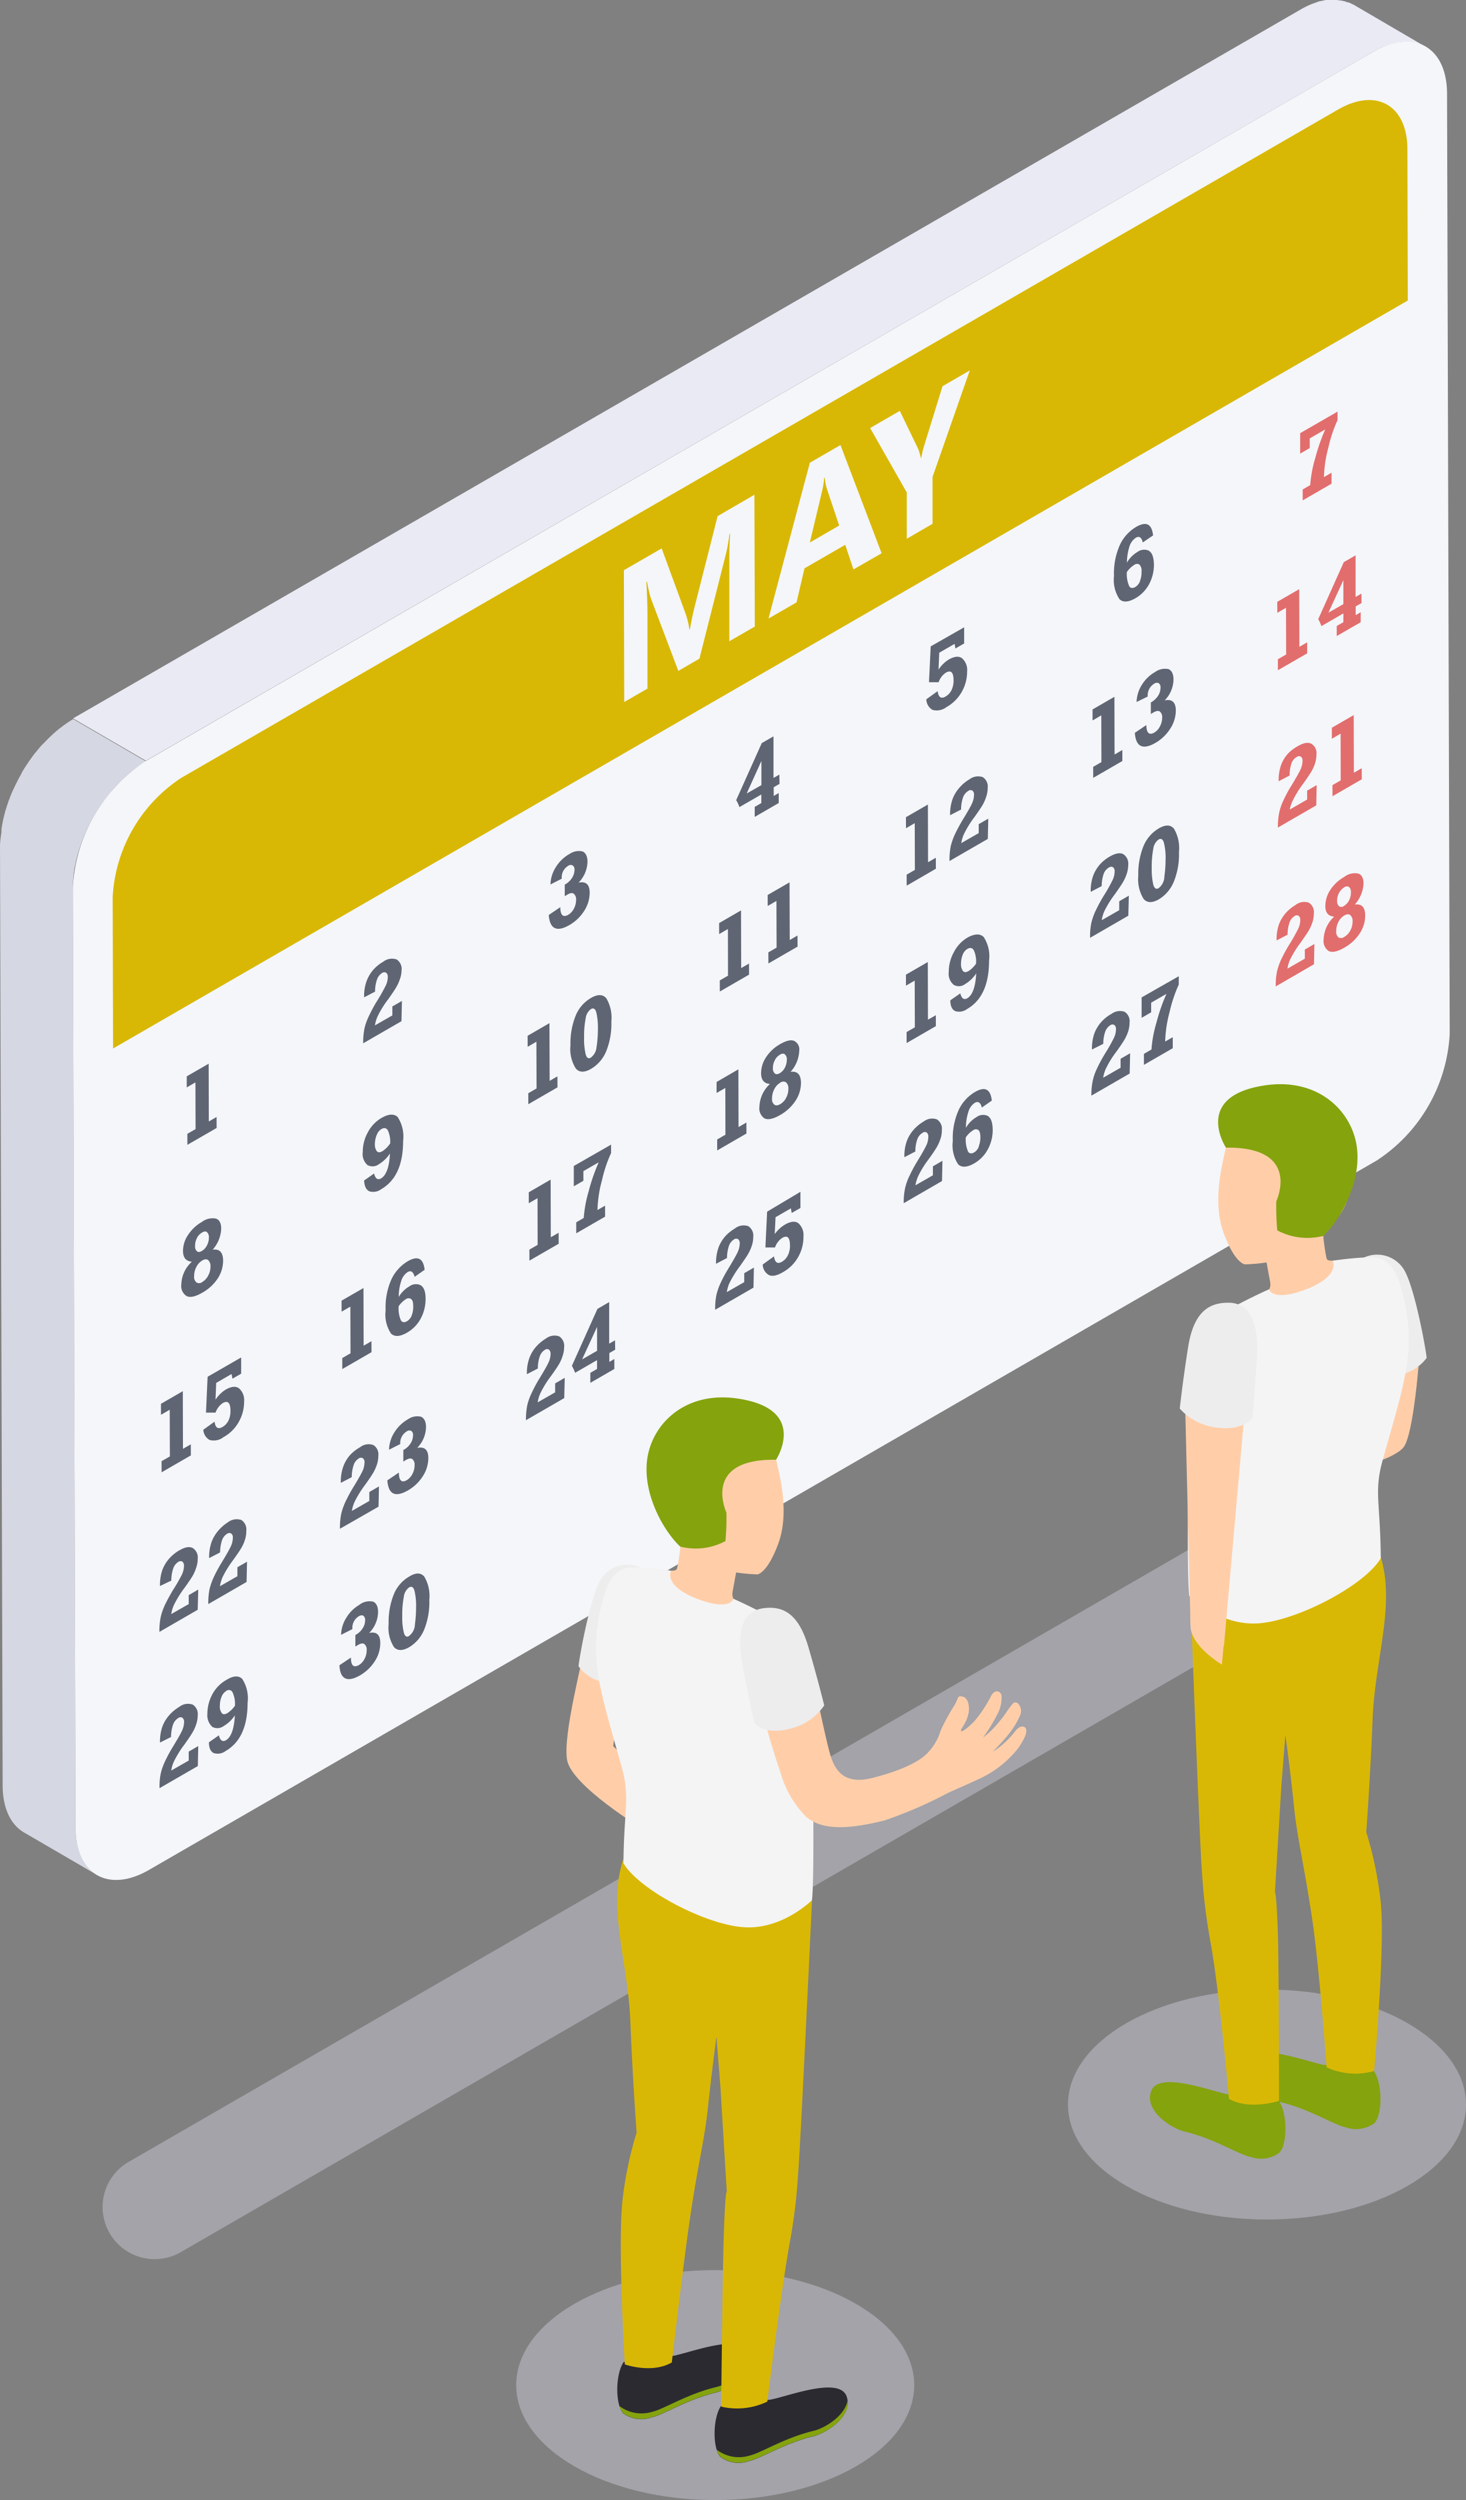
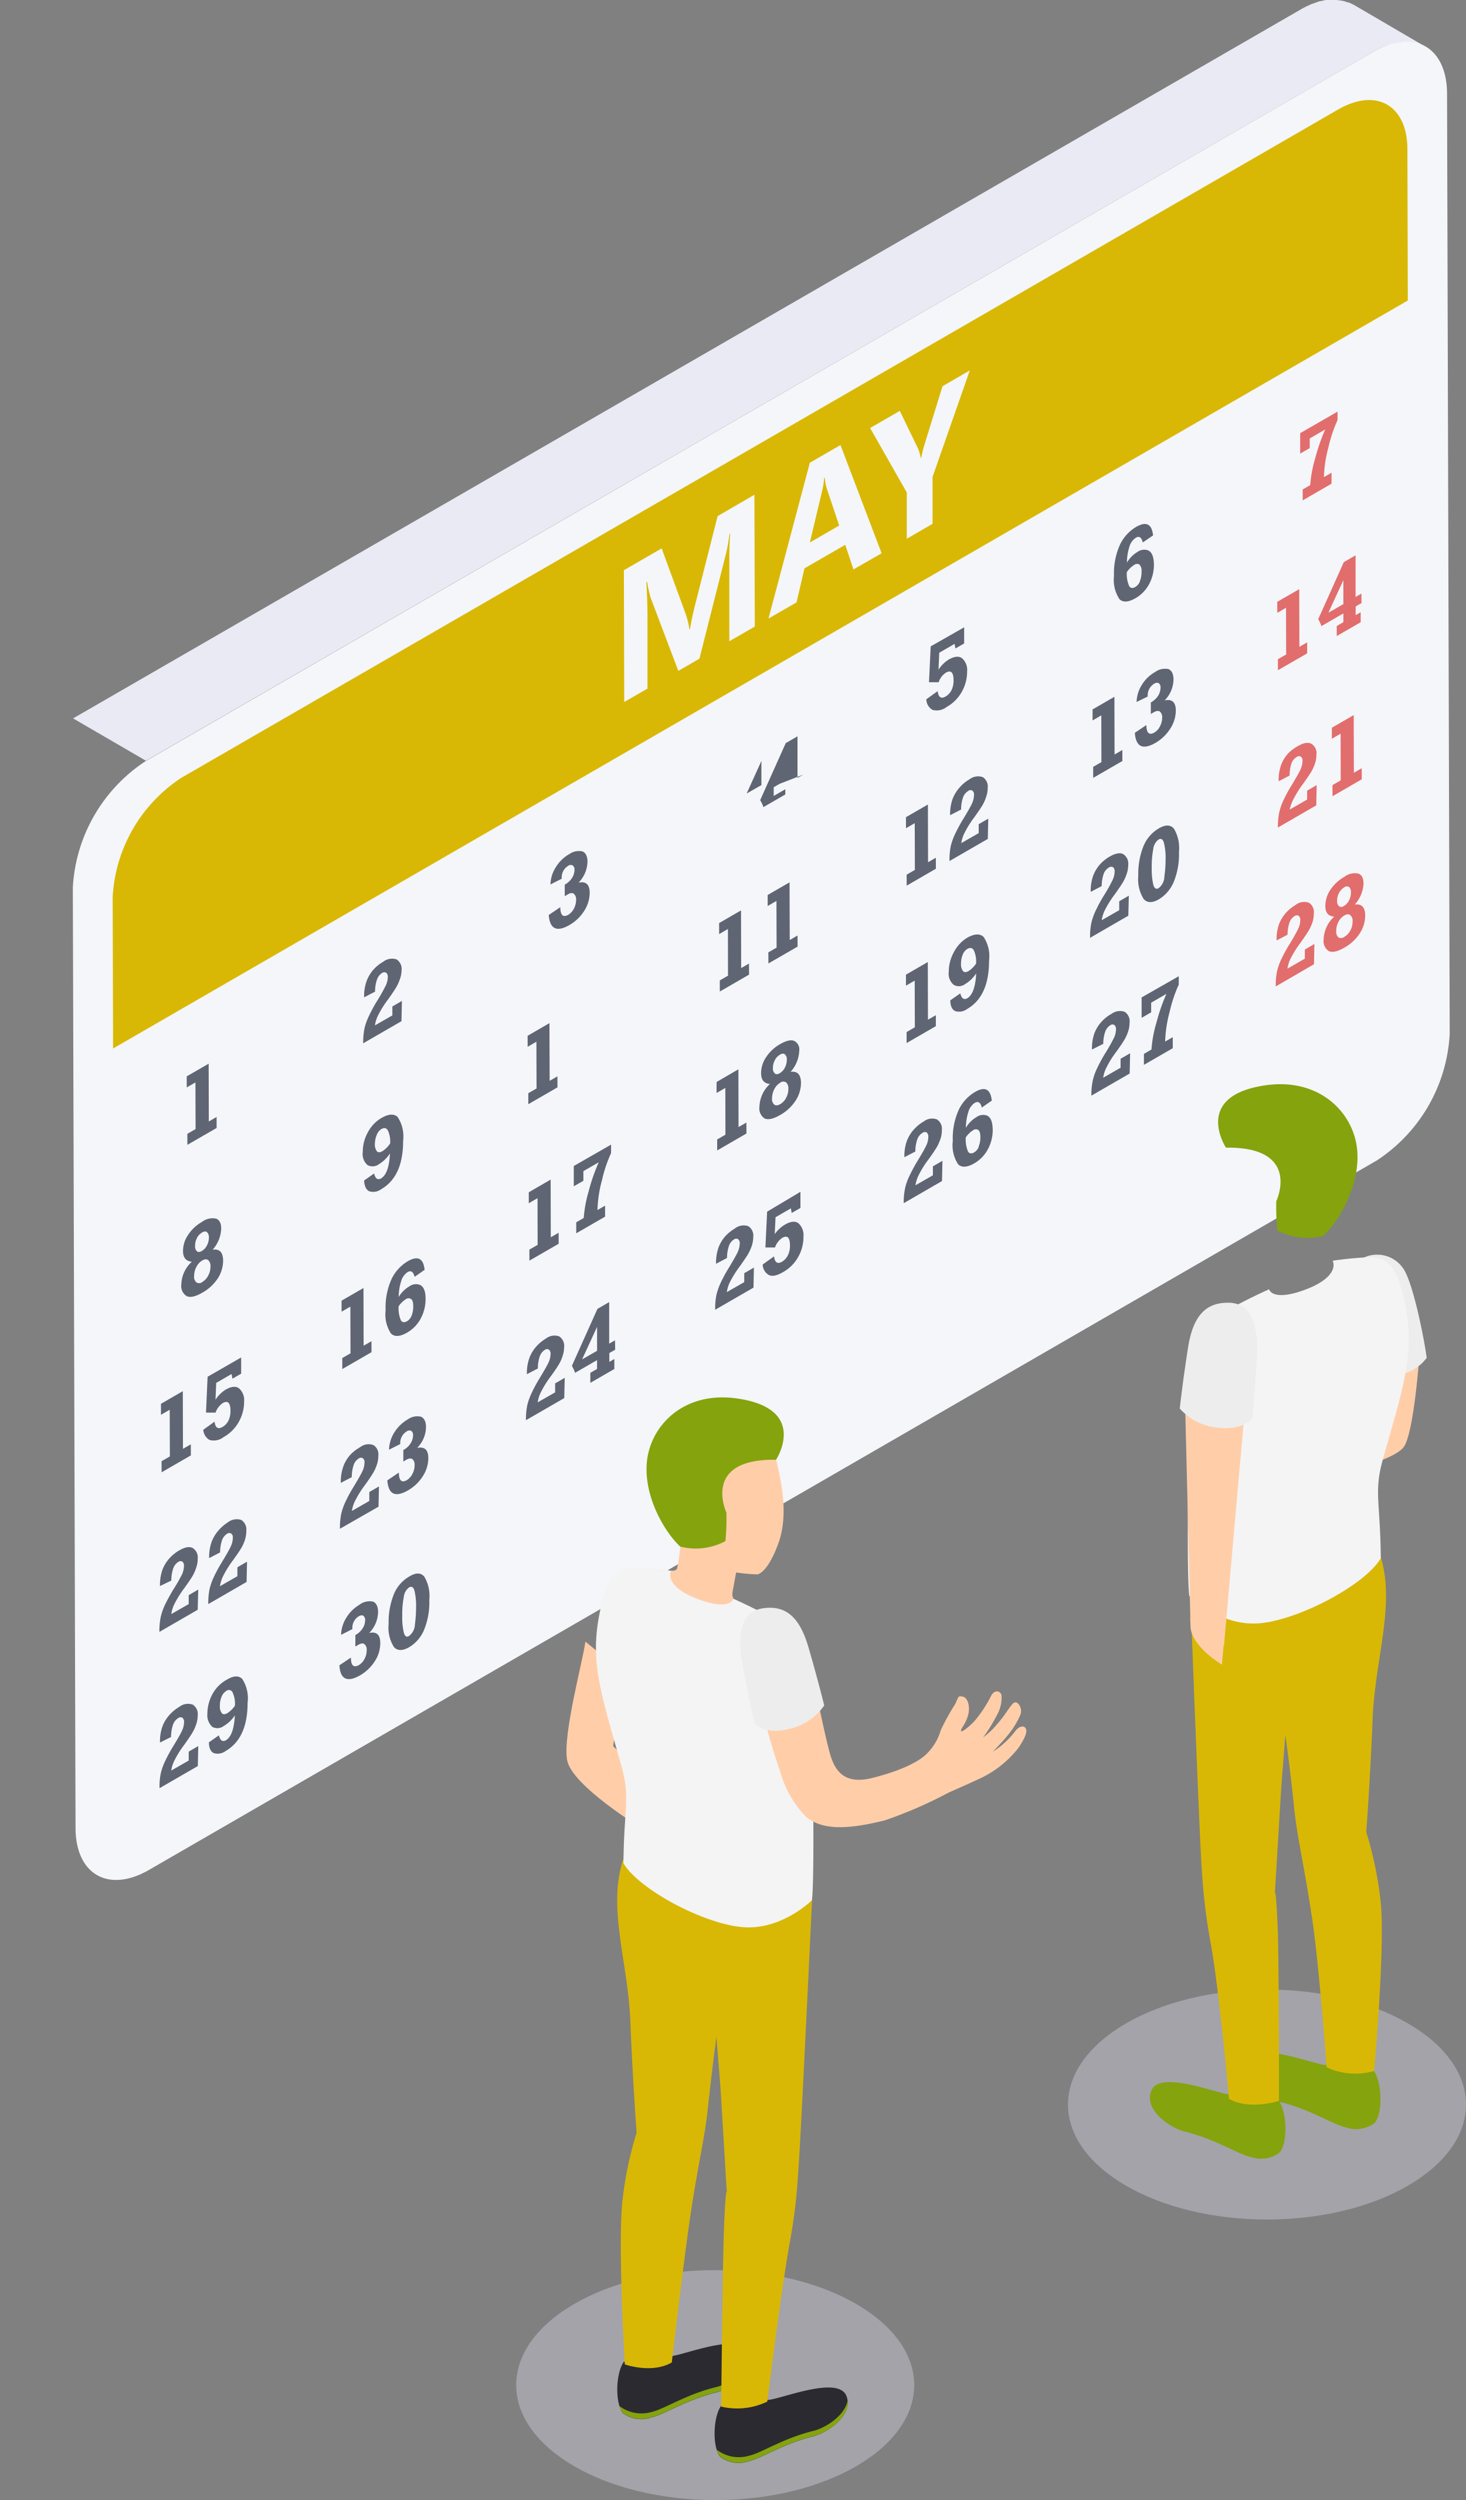
<svg xmlns="http://www.w3.org/2000/svg" width="150.781" height="257" viewBox="0 0 150.781 257">
  <rect x="0" y="0" width="150.781" height="257" fill="#808080" stroke="none" />
  <defs>
    <clipPath id="clip-path">
      <rect id="長方形_335" data-name="長方形 335" width="150.781" height="257" fill="none" />
    </clipPath>
    <clipPath id="clip-path-3">
-       <rect id="長方形_330" data-name="長方形 330" width="125.008" height="76.684" fill="none" />
-     </clipPath>
+       </clipPath>
    <clipPath id="clip-path-4">
      <rect id="長方形_331" data-name="長方形 331" width="104.869" height="129.954" fill="none" />
    </clipPath>
    <clipPath id="clip-path-5">
      <rect id="長方形_332" data-name="長方形 332" width="40.937" height="23.641" fill="none" />
    </clipPath>
  </defs>
  <g id="グループ_176" data-name="グループ 176" transform="translate(0)">
    <g id="グループ_149" data-name="グループ 149" transform="translate(0)" clip-path="url(#clip-path)">
      <g id="グループ_148" data-name="グループ 148">
        <g id="グループ_147" data-name="グループ 147" clip-path="url(#clip-path)">
          <g id="グループ_137" data-name="グループ 137" transform="translate(10.534 155.553)" opacity="0.4">
            <g id="グループ_136" data-name="グループ 136">
              <g id="グループ_135" data-name="グループ 135" clip-path="url(#clip-path-3)">
                <path id="パス_721" data-name="パス 721" d="M145.5,307.877h0a5.346,5.346,0,0,1-2.679,4.627l-114.3,66.012a5.359,5.359,0,0,1-5.352-9.286l114.3-65.971a5.353,5.353,0,0,1,8.031,4.617" transform="translate(-20.487 -302.541)" fill="#d6d8e5" />
              </g>
            </g>
          </g>
          <path id="パス_722" data-name="パス 722" d="M150.146,4.55c.113-.031.221-.067.334-.093l.309-.067.4-.062h.818a4.036,4.036,0,0,1,.56.072l.129.031a3.556,3.556,0,0,1,.416.118l.129.046a4.27,4.27,0,0,1,.514.231L146.244.437H146.2a2.886,2.886,0,0,0-.38-.185h-.077l-.123-.046c-.067,0-.129-.051-.2-.067l-.221-.051-.134-.031a.281.281,0,0,0-.072,0A4.315,4.315,0,0,0,144.547,0h-1.085l-.185.041-.308.067-.129.015-.17.057-.514.185c-.062.026-.123.036-.19.067l-.108.051a9.021,9.021,0,0,0-.946.473L14.62,73.848,22.111,78.2,148.367,5.311a9,9,0,0,1,.951-.473l.293-.118Z" transform="translate(-7.103)" fill="#e9eaf4" />
-           <path id="パス_723" data-name="パス 723" d="M7.769,257.743l-.278-96.661a11.554,11.554,0,0,1,.087-1.327.852.852,0,0,1,.041-.319,3.07,3.07,0,0,1,.1-.6c.041-.2.051-.278.082-.416s.062-.252.093-.38.093-.36.144-.514l.093-.308c.067-.206.134-.406.206-.607.026-.082.057-.165.087-.247.1-.278.216-.555.334-.828a.677.677,0,0,1,.041-.093c.108-.247.226-.514.344-.735.036-.072.077-.149.113-.226q.175-.339.37-.679l.072-.129c.149-.262.308-.514.473-.771l.149-.216a5.312,5.312,0,0,1,.37-.514l.211-.283.339-.437.293-.355c.093-.113.19-.221.288-.329a6.013,6.013,0,0,1,.514-.514l.247-.252a13.932,13.932,0,0,1,1.064-.936l.2-.144a10.781,10.781,0,0,1,1.172-.8L7.527,143.77a11.312,11.312,0,0,0-1.177.8l-.2.144c-.36.288-.715.6-1.059.936L5,145.724c-.051.057-.1.118-.159.175-.17.17-.339.35-.514.514-.057.062-.113.113-.165.175l-.123.154c-.1.113-.2.237-.293.355s-.134.154-.2.237-.1.134-.149.2-.139.185-.206.283l-.144.2c-.082.113-.154.226-.231.344l-.144.216-.062.093c-.134.206-.262.422-.391.638v.041l-.072.129c-.087.154-.175.309-.257.463l-.108.216-.113.226c-.036.067-.072.134-.1.2-.082.175-.165.355-.242.514l-.046.093c-.1.221-.19.447-.278.674a.162.162,0,0,1-.041.129.957.957,0,0,0-.093.247c-.031.082-.082.226-.118.339s-.057.175-.082.267-.067.206-.1.308-.041.129-.057.19-.057.231-.087.35l-.093.386-.031.129a1.318,1.318,0,0,1-.051.278c-.036.206-.072.406-.1.607v.319A11.556,11.556,0,0,0,0,156.722l.273,96.661c0,2.381.848,4.052,2.2,4.838l7.491,4.36c-1.352-.787-2.19-2.458-2.2-4.838" transform="translate(0 -69.85)" fill="#d5d7e2" />
          <path id="パス_724" data-name="パス 724" d="M148.343,9.351c4.17-2.406,7.553-.478,7.568,4.314l.272,96.661a16.589,16.589,0,0,1-7.517,13.018L22.411,196.257c-4.165,2.406-7.553.478-7.563-4.309L14.57,95.287a16.6,16.6,0,0,1,7.517-13.024Z" transform="translate(-7.079 -4.04)" fill="#f4f6f9" />
          <path id="パス_725" data-name="パス 725" d="M263.931,82.3v.874A14.271,14.271,0,0,0,263,85.945a13.133,13.133,0,0,0-.468,3.085l.781-.452v1.131l-2.967,1.712V90.3l.776-.447a12.878,12.878,0,0,1,.514-2.766,19.95,19.95,0,0,1,1.028-2.956l-1.594.925v.992l-.982.566v-2.1Z" transform="translate(-126.363 -39.985)" fill="#e26d6d" />
          <path id="パス_726" data-name="パス 726" d="M257.767,117.79l.015,5.928.8-.458v1.131l-3.008,1.733v-1.131l.848-.488-.015-4.8-.895.519-.005-1.131Z" transform="translate(-124.138 -57.228)" fill="#e26d6d" />
          <path id="パス_727" data-name="パス 727" d="M268.157,115.935l-.6.344v.9l.514-.3v1.028l-2.463,1.419v-1.028l.684-.4V117l-2.262,1.306a3.539,3.539,0,0,0-.324-.715l2.627-5.861,1.213-.7v4.278l.6-.344Zm-1.866.108V113.58l-1.542,3.347,1.542-.884" transform="translate(-128.122 -53.943)" fill="#e26d6d" />
          <path id="パス_728" data-name="パス 728" d="M257.7,148.85c.586-.334,1.028-.416,1.383-.231a1.115,1.115,0,0,1,.514,1.1,2.989,2.989,0,0,1-.144.915,4.193,4.193,0,0,1-.386.854c-.159.262-.427.668-.823,1.219a10.75,10.75,0,0,0-1.1,1.789,3.722,3.722,0,0,0-.293.884l1.789-1.028v-.915l.982-.571-.041,2.082-3.944,2.278a7.16,7.16,0,0,1,.134-1.542,5.805,5.805,0,0,1,.422-1.229,13.68,13.68,0,0,1,.833-1.542c.468-.771.771-1.306.92-1.625a2.149,2.149,0,0,0,.221-.915.484.484,0,0,0-.17-.432.371.371,0,0,0-.422.031,1.237,1.237,0,0,0-.545.658,3.8,3.8,0,0,0-.19,1.249l-1.126.591a4.6,4.6,0,0,1,.257-1.692,3.6,3.6,0,0,1,.72-1.172,4.14,4.14,0,0,1,1.008-.751" transform="translate(-124.2 -72.159)" fill="#e26d6d" />
          <path id="パス_729" data-name="パス 729" d="M268.672,142.97l.015,5.928.807-.468.005,1.141-3.008,1.738-.005-1.141.848-.488-.01-4.8-.9.519v-1.131Z" transform="translate(-129.439 -69.461)" fill="#e26d6d" />
          <path id="パス_730" data-name="パス 730" d="M257.223,180.636a1.451,1.451,0,0,1,1.378-.242,1.126,1.126,0,0,1,.514,1.105,2.894,2.894,0,0,1-.144.91,4.494,4.494,0,0,1-.386.859c-.154.262-.427.658-.817,1.213a10.769,10.769,0,0,0-1.105,1.784,3.741,3.741,0,0,0-.262.91l1.789-1.028v-.936l.982-.571-.041,2.082L255.2,189a6.9,6.9,0,0,1,.123-1.512,6.448,6.448,0,0,1,.422-1.229,15.82,15.82,0,0,1,.833-1.542,18.567,18.567,0,0,0,.92-1.625,2.051,2.051,0,0,0,.221-.91.515.515,0,0,0-.17-.442.381.381,0,0,0-.422.036,1.232,1.232,0,0,0-.514.658,3.8,3.8,0,0,0-.2,1.249l-1.126.591a4.572,4.572,0,0,1,.257-1.692,3.843,3.843,0,0,1,.72-1.167,4.142,4.142,0,0,1,.961-.776" transform="translate(-123.985 -87.6)" fill="#e26d6d" />
          <path id="パス_731" data-name="パス 731" d="M267.961,177.787c.715-.1,1.075.278,1.075,1.126a3.3,3.3,0,0,1-.545,1.815,4.472,4.472,0,0,1-1.614,1.5c-.71.411-1.249.514-1.6.334a1.229,1.229,0,0,1-.514-1.183,3.32,3.32,0,0,1,1.085-2.35c-.607-.041-.91-.406-.91-1.1a3.042,3.042,0,0,1,.514-1.65,4.2,4.2,0,0,1,1.44-1.337,1.773,1.773,0,0,1,1.46-.334c.339.139.514.483.514,1.028a3.49,3.49,0,0,1-.9,2.154m-.463,2.679a1.923,1.923,0,0,0,.237-.931.792.792,0,0,0-.242-.668c-.149-.123-.355-.108-.607.041a1.6,1.6,0,0,0-.6.648,1.964,1.964,0,0,0-.231.946.762.762,0,0,0,.231.663.561.561,0,0,0,.607-.062,1.572,1.572,0,0,0,.6-.638m-1.147-3.882a1.643,1.643,0,0,0-.2.828.679.679,0,0,0,.2.55.431.431,0,0,0,.514-.041,1.4,1.4,0,0,0,.514-.566,1.7,1.7,0,0,0,.19-.8.714.714,0,0,0-.185-.571.439.439,0,0,0-.514.041,1.436,1.436,0,0,0-.514.555" transform="translate(-128.625 -84.803)" fill="#e26d6d" />
          <g id="グループ_140" data-name="グループ 140" transform="translate(16.395 53.867)" opacity="0.8">
            <g id="グループ_139" data-name="グループ 139">
              <g id="グループ_138" data-name="グループ 138" clip-path="url(#clip-path-4)">
                <path id="パス_732" data-name="パス 732" d="M39.612,212.67l.015,5.938.8-.463.005,1.131-3.008,1.733-.005-1.131.848-.488-.015-4.8-.895.519v-1.141Z" transform="translate(-34.546 -157.192)" fill="#3a4151" />
                <path id="パス_733" data-name="パス 733" d="M74.706,191.977a1.465,1.465,0,0,1,1.378-.242,1.152,1.152,0,0,1,.514,1.105,2.781,2.781,0,0,1-.17.915,4.439,4.439,0,0,1-.386.854q-.231.391-.818,1.219a9.976,9.976,0,0,0-1.105,1.789,3.609,3.609,0,0,0-.262.9l1.794-1.028v-.92l.982-.566-.046,2.082-3.938,2.273a7.527,7.527,0,0,1,.129-1.512,5.982,5.982,0,0,1,.432-1.229,15.339,15.339,0,0,1,.823-1.542,18.178,18.178,0,0,0,.925-1.63,2.022,2.022,0,0,0,.221-.9.516.516,0,0,0-.17-.442.386.386,0,0,0-.422.031,1.275,1.275,0,0,0-.514.663,3.673,3.673,0,0,0-.2,1.249l-1.126.586a4.48,4.48,0,0,1,.262-1.692,3.774,3.774,0,0,1,.7-1.162,4.181,4.181,0,0,1,.992-.8" transform="translate(-51.69 -146.977)" fill="#3a4151" />
                <path id="パス_734" data-name="パス 734" d="M111.827,170.493a1.7,1.7,0,0,1,1.414-.319c.339.139.514.514.514,1.069a3.162,3.162,0,0,1-.92,2.139c.761-.159,1.141.185,1.147,1.028a3.48,3.48,0,0,1-.581,1.9,4.387,4.387,0,0,1-1.491,1.424q-1.974,1.141-2.139-1.028l1.188-.8c0,.823.288,1.085.818.782a1.594,1.594,0,0,0,.586-.643,1.942,1.942,0,0,0,.221-.884.756.756,0,0,0-.226-.627c-.144-.123-.37-.1-.663.072-.072.046-.159.1-.278.17v-1.188a2.058,2.058,0,0,0,.766-.715,1.6,1.6,0,0,0,.237-.8.513.513,0,0,0-.185-.458.448.448,0,0,0-.478.046,1.384,1.384,0,0,0-.648,1.316l-1.162.591a3.478,3.478,0,0,1,.56-1.789,3.854,3.854,0,0,1,1.321-1.3" transform="translate(-69.726 -136.517)" fill="#3a4151" />
-                 <path id="パス_735" data-name="パス 735" d="M151.728,152.109l-.6.344v.9l.514-.3v1.028l-2.468,1.424v-1.028l.679-.391V153.2l-2.252,1.3a3.34,3.34,0,0,0-.334-.715l2.632-5.867,1.208-.694V151.5l.6-.344Zm-1.866.113v-2.468l-1.517,3.347,1.542-.879" transform="translate(-87.945 -125.398)" fill="#3a4151" />
+                 <path id="パス_735" data-name="パス 735" d="M151.728,152.109l-.6.344v.9l.514-.3v1.028v-1.028l.679-.391V153.2l-2.252,1.3a3.34,3.34,0,0,0-.334-.715l2.632-5.867,1.208-.694V151.5l.6-.344Zm-1.866.113v-2.468l-1.517,3.347,1.542-.879" transform="translate(-87.945 -125.398)" fill="#3a4151" />
                <path id="パス_736" data-name="パス 736" d="M189.187,125.42v1.661l-.9.514-.082-.473-1.578.91-.077,1.743a3.36,3.36,0,0,1,1.028-1.028c.6-.344,1.064-.4,1.4-.139a1.6,1.6,0,0,1,.514,1.352,4.2,4.2,0,0,1-.514,2.031,4.08,4.08,0,0,1-1.609,1.63,1.634,1.634,0,0,1-1.435.288,1.286,1.286,0,0,1-.638-1.09l1.167-.838c.077.638.35.823.812.555a1.541,1.541,0,0,0,.617-.668,2.218,2.218,0,0,0,.206-.987c0-.838-.267-1.1-.8-.792a1.9,1.9,0,0,0-.735.977h-.992l.175-3.686Z" transform="translate(-106.417 -114.802)" fill="#3a4151" />
                <path id="パス_737" data-name="パス 737" d="M226.429,107.525c.324.185.488.638.514,1.347a4.22,4.22,0,0,1-.514,2.113,3.654,3.654,0,0,1-1.363,1.4c-.751.432-1.311.468-1.671.1a3.6,3.6,0,0,1-.56-2.381,7.192,7.192,0,0,1,.612-3.2,4.237,4.237,0,0,1,1.681-1.846c1.028-.586,1.6-.3,1.728.884l-1.059.72c-.123-.514-.36-.689-.715-.483a1.656,1.656,0,0,0-.668.946,5.474,5.474,0,0,0-.247,1.614,3,3,0,0,1,1.085-1.1,1.153,1.153,0,0,1,1.177-.123m-.941,3.162a2.5,2.5,0,0,0,.18-1.028.9.9,0,0,0-.221-.72.478.478,0,0,0-.514.031,2.569,2.569,0,0,0-.776.751,3.083,3.083,0,0,0,.252,1.46c.144.206.355.221.617.072a1.2,1.2,0,0,0,.483-.586" transform="translate(-124.655 -104.768)" fill="#3a4151" />
                <path id="パス_738" data-name="パス 738" d="M39.473,246.783c.715-.1,1.075.272,1.08,1.131a3.386,3.386,0,0,1-.545,1.815,4.586,4.586,0,0,1-1.614,1.486c-.715.411-1.244.514-1.6.334a1.208,1.208,0,0,1-.54-1.183,3.26,3.26,0,0,1,1.085-2.345c-.6-.051-.91-.411-.91-1.105a2.916,2.916,0,0,1,.514-1.64,4.116,4.116,0,0,1,1.434-1.347,1.781,1.781,0,0,1,1.465-.334c.344.139.514.483.514,1.028a3.449,3.449,0,0,1-.879,2.159m-.463,2.674a1.87,1.87,0,0,0,.237-.931.823.823,0,0,0-.231-.668c-.159-.123-.36-.108-.612.036a1.609,1.609,0,0,0-.6.653,2.01,2.01,0,0,0-.237.946.74.74,0,0,0,.242.658.514.514,0,0,0,.6-.046,1.6,1.6,0,0,0,.6-.648m-1.141-3.882a1.641,1.641,0,0,0-.2.828.653.653,0,0,0,.19.545c.129.108.3.093.514-.036a1.378,1.378,0,0,0,.514-.566,1.687,1.687,0,0,0,.2-.792.716.716,0,0,0-.2-.576c-.118-.1-.3-.087-.514.051a1.4,1.4,0,0,0-.514.545" transform="translate(-34 -172.188)" fill="#3a4151" />
                <path id="パス_739" data-name="パス 739" d="M76.154,223.093a3.667,3.667,0,0,1,.566,2.463q0,3.656-2.257,4.962a1.363,1.363,0,0,1-1.213.216c-.319-.139-.514-.514-.545-1.111l1.028-.72c.123.514.36.694.7.514.55-.314.864-1.167.931-2.571a3.531,3.531,0,0,1-1.141,1.105,1.074,1.074,0,0,1-1.172.082,1.5,1.5,0,0,1-.483-1.337,4.115,4.115,0,0,1,.514-2.01,3.7,3.7,0,0,1,1.445-1.512c.72-.4,1.249-.427,1.625-.082m-.761,2.735v-.077a2.785,2.785,0,0,0-.226-1.244c-.154-.288-.375-.344-.689-.165a1.177,1.177,0,0,0-.463.581,2.482,2.482,0,0,0-.2.961,1.142,1.142,0,0,0,.2.725c.129.154.324.149.581,0a2.786,2.786,0,0,0,.782-.782" transform="translate(-51.652 -162.139)" fill="#3a4151" />
                <path id="パス_740" data-name="パス 740" d="M107.782,204.56l.021,5.933.8-.463.005,1.131-3,1.733v-1.131l.848-.488-.015-4.807-.9.524-.005-1.131Z" transform="translate(-67.666 -153.252)" fill="#3a4151" />
-                 <path id="パス_741" data-name="パス 741" d="M117.8,199.29a3.9,3.9,0,0,1,.514,2.386,7.492,7.492,0,0,1-.514,3.018,3.753,3.753,0,0,1-1.568,1.841q-1.028.6-1.573-.031a3.745,3.745,0,0,1-.55-2.386,7.648,7.648,0,0,1,.514-2.992,3.713,3.713,0,0,1,1.584-1.866c.7-.406,1.229-.4,1.594.031m-.987,4.895a14.075,14.075,0,0,0,.118-1.7,7,7,0,0,0-.17-1.774c-.108-.355-.293-.463-.545-.319a1.4,1.4,0,0,0-.545.967,9.126,9.126,0,0,0-.159,1.944,6.5,6.5,0,0,0,.17,1.769c.108.36.293.458.514.314a1.506,1.506,0,0,0,.6-1.2" transform="translate(-71.831 -150.532)" fill="#3a4151" />
                <path id="パス_742" data-name="パス 742" d="M146.1,182.02l.015,5.928.807-.463.005,1.136-3.008,1.738-.005-1.141.848-.488-.01-4.8-.9.524-.005-1.131Z" transform="translate(-86.279 -142.301)" fill="#3a4151" />
                <path id="パス_743" data-name="パス 743" d="M155.812,176.41l.021,5.928.8-.463.005,1.141-3,1.733-.005-1.141.848-.488-.015-4.8-.9.519-.005-1.131Z" transform="translate(-91.001 -139.575)" fill="#3a4151" />
                <path id="パス_744" data-name="パス 744" d="M183.482,160.85l.015,5.933.8-.463.005,1.131L181.3,169.19l-.005-1.131.848-.488-.015-4.807-.9.524-.005-1.136Z" transform="translate(-104.44 -132.015)" fill="#3a4151" />
                <path id="パス_745" data-name="パス 745" d="M191.964,155.531a1.467,1.467,0,0,1,1.388-.247,1.136,1.136,0,0,1,.514,1.105,2.729,2.729,0,0,1-.154.91,4.194,4.194,0,0,1-.375.859c-.154.262-.427.658-.818,1.213a10.36,10.36,0,0,0-1.105,1.789,3.581,3.581,0,0,0-.267.91l1.794-1.028v-.92l.982-.566-.046,2.082-3.938,2.273a7.235,7.235,0,0,1,.123-1.512,6.5,6.5,0,0,1,.422-1.213,16.087,16.087,0,0,1,.833-1.542c.468-.771.776-1.306.925-1.63a2.173,2.173,0,0,0,.216-.9.513.513,0,0,0-.165-.442.375.375,0,0,0-.422.031,1.275,1.275,0,0,0-.54.663,3.768,3.768,0,0,0-.2,1.249L190,159.2a4.626,4.626,0,0,1,.267-1.7,3.82,3.82,0,0,1,.72-1.162,4.074,4.074,0,0,1,.977-.812" transform="translate(-108.674 -129.267)" fill="#3a4151" />
                <path id="パス_746" data-name="パス 746" d="M220.8,139.31l.015,5.933.8-.463.005,1.131-3,1.733-.005-1.131.848-.488-.01-4.807-.9.524v-1.131Z" transform="translate(-122.576 -121.55)" fill="#3a4151" />
                <path id="パス_747" data-name="パス 747" d="M229.066,134.069a1.727,1.727,0,0,1,1.414-.324c.334.139.514.514.514,1.075a3.146,3.146,0,0,1-.91,2.139c.761-.159,1.141.185,1.147,1.028a3.445,3.445,0,0,1-.586,1.9,4.432,4.432,0,0,1-1.5,1.434c-1.316.761-2.021.411-2.129-1.028l1.188-.8c0,.817.288,1.075.812.776a1.5,1.5,0,0,0,.581-.638,1.871,1.871,0,0,0,.231-.895.76.76,0,0,0-.226-.622c-.154-.113-.37-.093-.668.082-.067.041-.154.087-.273.165v-1.193a2.057,2.057,0,0,0,.766-.715,1.542,1.542,0,0,0,.231-.8.515.515,0,0,0-.185-.463.467.467,0,0,0-.473.057,1.4,1.4,0,0,0-.658,1.316l-1.147.56a3.478,3.478,0,0,1,.56-1.789,3.761,3.761,0,0,1,1.306-1.27" transform="translate(-126.691 -118.828)" fill="#3a4151" />
                <path id="パス_748" data-name="パス 748" d="M34.442,278.14l.015,5.928.807-.463.005,1.136-3.008,1.738-.005-1.141.854-.488-.015-4.8-.9.519v-1.131Z" transform="translate(-32.034 -189)" fill="#3a4151" />
                <path id="パス_749" data-name="パス 749" d="M44.557,271.4v1.666l-.895.514-.093-.478-1.578.915-.072,1.728a3.371,3.371,0,0,1,1.028-1.028c.6-.35,1.064-.391,1.4-.134a1.608,1.608,0,0,1,.514,1.352,4.163,4.163,0,0,1-.514,2.026,4,4,0,0,1-1.6,1.625,1.619,1.619,0,0,1-1.44.293,1.286,1.286,0,0,1-.643-1.049L41.822,278c.082.632.35.812.818.545a1.543,1.543,0,0,0,.612-.658,2.255,2.255,0,0,0,.206-.992c0-.838-.267-1.105-.8-.8a1.942,1.942,0,0,0-.735.977h-.982l.165-3.687Z" transform="translate(-36.149 -185.725)" fill="#3a4151" />
                <path id="パス_750" data-name="パス 750" d="M70.577,257.52l.015,5.928.807-.463.005,1.131L68.4,265.849l-.005-1.131.848-.488-.015-4.8-.9.519-.005-1.131Z" transform="translate(-49.588 -178.982)" fill="#3a4151" />
                <path id="パス_751" data-name="パス 751" d="M80.727,254.352c.329.185.514.638.514,1.347a4.2,4.2,0,0,1-.514,2.108,3.654,3.654,0,0,1-1.373,1.409c-.746.432-1.3.463-1.671.1a3.568,3.568,0,0,1-.55-2.391,7.082,7.082,0,0,1,.607-3.2,4.272,4.272,0,0,1,1.676-1.841q1.542-.889,1.728.884l-1.028.72c-.134-.514-.37-.689-.725-.483a1.666,1.666,0,0,0-.663.946,5.148,5.148,0,0,0-.247,1.609,3.006,3.006,0,0,1,1.085-1.085,1.146,1.146,0,0,1,1.162-.129m-.936,3.167a2.461,2.461,0,0,0,.18-1.028c0-.365-.067-.607-.221-.715a.467.467,0,0,0-.514,0,2.6,2.6,0,0,0-.766.746,3.125,3.125,0,0,0,.242,1.465c.149.2.355.226.627.067a1.2,1.2,0,0,0,.473-.576" transform="translate(-53.866 -176.102)" fill="#3a4151" />
                <path id="パス_752" data-name="パス 752" d="M108.022,235.84l.015,5.928.807-.463.005,1.131-3.008,1.733-.005-1.131.848-.488-.01-4.8-.9.519v-1.126Z" transform="translate(-67.783 -168.449)" fill="#3a4151" />
                <path id="パス_753" data-name="パス 753" d="M118.616,228.85v.869a13.824,13.824,0,0,0-.931,2.771,12.68,12.68,0,0,0-.468,3.085l.782-.452v1.131l-2.967,1.712v-1.131l.771-.447a13.075,13.075,0,0,1,.514-2.766,19.2,19.2,0,0,1,1.028-2.956l-1.578.91v.992l-.987.566v-2.087Z" transform="translate(-72.16 -165.053)" fill="#3a4151" />
                <path id="パス_754" data-name="パス 754" d="M145.582,213.79l.015,5.938.807-.468.005,1.131L143.4,222.13,143.4,221l.848-.488-.01-4.807-.9.519v-1.131Z" transform="translate(-86.031 -157.736)" fill="#3a4151" />
                <path id="パス_755" data-name="パス 755" d="M155.1,211.238c.715-.1,1.069.283,1.075,1.131a3.338,3.338,0,0,1-.545,1.815,4.556,4.556,0,0,1-1.614,1.5c-.71.406-1.244.514-1.6.334a1.234,1.234,0,0,1-.514-1.183,3.311,3.311,0,0,1,1.085-2.355c-.6-.041-.91-.4-.915-1.1a3.008,3.008,0,0,1,.514-1.65,4.187,4.187,0,0,1,1.445-1.342c.627-.36,1.111-.478,1.45-.329a.977.977,0,0,1,.514,1.028,3.429,3.429,0,0,1-.889,2.149m-.468,2.684a1.831,1.831,0,0,0,.237-.931.8.8,0,0,0-.231-.668.515.515,0,0,0-.607.036,1.588,1.588,0,0,0-.6.653,2.01,2.01,0,0,0-.237.946.73.73,0,0,0,.242.658c.154.108.35.087.6-.057a1.543,1.543,0,0,0,.6-.638m-1.147-3.887a1.607,1.607,0,0,0-.206.828.688.688,0,0,0,.2.55c.129.1.308.087.514-.041a1.349,1.349,0,0,0,.514-.56,1.721,1.721,0,0,0,.2-.8.669.669,0,0,0-.2-.571c-.123-.108-.3-.093-.514.041a1.379,1.379,0,0,0-.514.55" transform="translate(-90.188 -154.922)" fill="#3a4151" />
                <path id="パス_756" data-name="パス 756" d="M183.472,192.34l.015,5.928.812-.463v1.126l-3.008,1.738v-1.131l.848-.488-.015-4.8-.9.519v-1.131Z" transform="translate(-104.44 -147.314)" fill="#3a4151" />
                <path id="パス_757" data-name="パス 757" d="M193.373,187.07a3.617,3.617,0,0,1,.566,2.463q0,3.656-2.252,4.956a1.378,1.378,0,0,1-1.219.221c-.319-.139-.514-.514-.514-1.111l1.028-.715c.129.514.36.689.7.514.55-.314.864-1.167.936-2.571a3.449,3.449,0,0,1-1.141,1.1,1.054,1.054,0,0,1-1.167.082,1.464,1.464,0,0,1-.514-1.332,4.152,4.152,0,0,1,.514-2.01,3.718,3.718,0,0,1,1.45-1.542c.71-.37,1.224-.4,1.609-.051m-.761,2.74v-.072a2.815,2.815,0,0,0-.221-1.255c-.149-.288-.38-.344-.689-.165a1.162,1.162,0,0,0-.468.586,2.508,2.508,0,0,0-.175.951,1.121,1.121,0,0,0,.2.725c.129.154.319.154.586,0a2.782,2.782,0,0,0,.771-.771" transform="translate(-108.608 -144.636)" fill="#3a4151" />
                <path id="パス_758" data-name="パス 758" d="M220.083,170.933c.591-.339,1.054-.422,1.383-.247a1.157,1.157,0,0,1,.514,1.105,2.979,2.979,0,0,1-.154.92,4.565,4.565,0,0,1-.38.848c-.154.262-.427.663-.818,1.219a10.646,10.646,0,0,0-1.111,1.789,3.668,3.668,0,0,0-.262.91l1.8-1.028v-.92l.987-.571-.051,2.057-3.933,2.273a6.825,6.825,0,0,1,.123-1.506,6.2,6.2,0,0,1,.427-1.234,16.64,16.64,0,0,1,.828-1.542,16.146,16.146,0,0,0,.92-1.625,2.105,2.105,0,0,0,.226-.91.513.513,0,0,0-.165-.442.4.4,0,0,0-.422.031,1.252,1.252,0,0,0-.545.668,4.058,4.058,0,0,0-.2,1.244l-1.126.591a4.586,4.586,0,0,1,.262-1.692,3.808,3.808,0,0,1,.72-1.167,4.125,4.125,0,0,1,.977-.771" transform="translate(-122.335 -136.751)" fill="#3a4151" />
                <path id="パス_759" data-name="パス 759" d="M231.368,165.38a3.9,3.9,0,0,1,.514,2.386,7.536,7.536,0,0,1-.514,3.023,3.817,3.817,0,0,1-1.542,1.841c-.689.4-1.219.386-1.578-.031a3.831,3.831,0,0,1-.55-2.391,7.622,7.622,0,0,1,.514-2.987,3.781,3.781,0,0,1,1.589-1.871c.684-.4,1.213-.4,1.568.031m-.987,4.9a12.4,12.4,0,0,0,.123-1.707,6.4,6.4,0,0,0-.175-1.764c-.108-.36-.293-.463-.545-.319a1.4,1.4,0,0,0-.545.961,9.649,9.649,0,0,0-.159,1.954,6.944,6.944,0,0,0,.17,1.764c.118.355.293.463.54.319a1.543,1.543,0,0,0,.591-1.208" transform="translate(-127.018 -134.057)" fill="#3a4151" />
                <path id="パス_760" data-name="パス 760" d="M33.925,309.66c.591-.339,1.028-.427,1.388-.247a1.142,1.142,0,0,1,.514,1.105,2.729,2.729,0,0,1-.154.91,4.115,4.115,0,0,1-.375.859c-.154.262-.427.663-.818,1.208a10.784,10.784,0,0,0-1.111,1.8,3.667,3.667,0,0,0-.262.91l1.794-1.028v-.92l.982-.571-.057,2.077-3.938,2.273a7.119,7.119,0,0,1,.129-1.506,6.265,6.265,0,0,1,.422-1.234q.308-.653.833-1.542a18.007,18.007,0,0,0,.92-1.589,2.134,2.134,0,0,0,.221-.915.513.513,0,0,0-.165-.437.386.386,0,0,0-.422.031,1.282,1.282,0,0,0-.514.658,3.9,3.9,0,0,0-.2,1.26l-1.167.56a4.7,4.7,0,0,1,.262-1.692,3.773,3.773,0,0,1,.725-1.172,4.313,4.313,0,0,1,.992-.8" transform="translate(-31.887 -204.15)" fill="#3a4151" />
                <path id="パス_761" data-name="パス 761" d="M43.673,304.054a1.488,1.488,0,0,1,1.388-.247,1.157,1.157,0,0,1,.514,1.111,2.827,2.827,0,0,1-.139.925,3.748,3.748,0,0,1-.386.864c-.149.257-.427.663-.812,1.2a10.787,10.787,0,0,0-1.111,1.8,3.923,3.923,0,0,0-.262.91l1.794-1.028v-.92l.992-.571-.046,2.082-3.938,2.273a7.152,7.152,0,0,1,.123-1.506,6.537,6.537,0,0,1,.427-1.234,14.286,14.286,0,0,1,.833-1.542c.463-.766.771-1.3.92-1.625a2.135,2.135,0,0,0,.221-.915.473.473,0,0,0-.175-.432.375.375,0,0,0-.422.031,1.287,1.287,0,0,0-.514.653,4.207,4.207,0,0,0-.2,1.26l-1.126.586a4.7,4.7,0,0,1,.262-1.692,3.856,3.856,0,0,1,.715-1.172,4.491,4.491,0,0,1,.941-.812" transform="translate(-36.638 -201.427)" fill="#3a4151" />
                <path id="パス_762" data-name="パス 762" d="M70.055,289.057a1.433,1.433,0,0,1,1.378-.236,1.126,1.126,0,0,1,.514,1.1,2.885,2.885,0,0,1-.149.915,4.152,4.152,0,0,1-.386.854c-.154.262-.427.668-.818,1.213a10.625,10.625,0,0,0-1.105,1.794,3.565,3.565,0,0,0-.262.9l1.794-1.028v-.92l.992-.571-.046,2.082L68,297.428a7.07,7.07,0,0,1,.123-1.5,6.443,6.443,0,0,1,.427-1.239,15.26,15.26,0,0,1,.833-1.542c.463-.761.771-1.306.92-1.614a2.207,2.207,0,0,0,.221-.92.473.473,0,0,0-.175-.437.375.375,0,0,0-.422.031,1.254,1.254,0,0,0-.514.658,4.018,4.018,0,0,0-.2,1.26l-1.126.586a4.726,4.726,0,0,1,.262-1.7,3.714,3.714,0,0,1,.679-1.147,4.15,4.15,0,0,1,1.028-.807" transform="translate(-49.43 -194.144)" fill="#3a4151" />
                <path id="パス_763" data-name="パス 763" d="M79.541,283.5a1.678,1.678,0,0,1,1.409-.308c.334.144.514.514.514,1.064a3.114,3.114,0,0,1-.91,2.139c.761-.149,1.141.19,1.147,1.028a3.454,3.454,0,0,1-.586,1.913,4.361,4.361,0,0,1-1.5,1.424c-1.316.756-2.021.416-2.129-1.028l1.188-.8c0,.828.288,1.085.812.781a1.545,1.545,0,0,0,.581-.643,1.868,1.868,0,0,0,.221-.884.765.765,0,0,0-.216-.632c-.154-.113-.37-.093-.668.082-.067.036-.165.1-.272.17v-1.193a1.938,1.938,0,0,0,.756-.7,1.542,1.542,0,0,0,.242-.8.514.514,0,0,0-.18-.463.453.453,0,0,0-.478.057A1.378,1.378,0,0,0,78.817,286l-1.157.581a3.509,3.509,0,0,1,.555-1.789,3.971,3.971,0,0,1,1.327-1.3" transform="translate(-54.043 -191.424)" fill="#3a4151" />
                <path id="パス_764" data-name="パス 764" d="M107.245,267.335a1.45,1.45,0,0,1,1.378-.242,1.152,1.152,0,0,1,.514,1.105,3.025,3.025,0,0,1-.154.91,4.229,4.229,0,0,1-.38.859c-.154.262-.427.663-.818,1.208a10.561,10.561,0,0,0-1.105,1.794,3.529,3.529,0,0,0-.262.91l1.794-1.028v-.92l.987-.571-.051,2.082-3.938,2.273a7.475,7.475,0,0,1,.129-1.507,5.9,5.9,0,0,1,.432-1.234,14.819,14.819,0,0,1,.823-1.542c.468-.766.776-1.306.925-1.625a2.1,2.1,0,0,0,.221-.92.514.514,0,0,0-.17-.432.386.386,0,0,0-.422.031,1.282,1.282,0,0,0-.514.658,3.767,3.767,0,0,0-.2,1.254l-1.126.586a4.536,4.536,0,0,1,.262-1.686,3.7,3.7,0,0,1,.715-1.172,4.3,4.3,0,0,1,.956-.792" transform="translate(-67.51 -183.589)" fill="#3a4151" />
                <path id="パス_765" data-name="パス 765" d="M118.857,265.23l-.6.344v.91l.514-.3v1.028l-2.468,1.424V267.61l.689-.4v-.91l-2.257,1.306a4.639,4.639,0,0,0-.329-.72l2.627-5.851,1.208-.7v4.273l.6-.344Zm-1.861.113V262.88l-1.542,3.347,1.542-.884" transform="translate(-71.98 -180.352)" fill="#3a4151" />
                <path id="パス_766" data-name="パス 766" d="M145.083,245.306a1.451,1.451,0,0,1,1.378-.242,1.142,1.142,0,0,1,.514,1.105,2.912,2.912,0,0,1-.149.91,4.5,4.5,0,0,1-.386.859c-.149.257-.427.658-.812,1.208a11.081,11.081,0,0,0-1.111,1.789,3.741,3.741,0,0,0-.262.91l1.794-1.028v-.92l.992-.571L147,251.383l-3.938,2.273a6.9,6.9,0,0,1,.123-1.512,6.5,6.5,0,0,1,.427-1.229,14.755,14.755,0,0,1,.833-1.542c.463-.761.771-1.306.92-1.625a2.208,2.208,0,0,0,.221-.91.514.514,0,0,0-.175-.442.381.381,0,0,0-.422.036,1.254,1.254,0,0,0-.514.658,4.062,4.062,0,0,0-.2,1.249l-1.126.591a4.674,4.674,0,0,1,.262-1.692,3.767,3.767,0,0,1,.715-1.167,4.222,4.222,0,0,1,.961-.766" transform="translate(-85.897 -172.886)" fill="#3a4151" />
                <path id="パス_767" data-name="パス 767" d="M156.452,238.28v1.661l-.9.514-.082-.473-1.578.91-.087,1.743a3.436,3.436,0,0,1,1.044-.977c.6-.344,1.064-.4,1.4-.139a1.621,1.621,0,0,1,.514,1.352,4.176,4.176,0,0,1-.514,2.057,4.026,4.026,0,0,1-1.609,1.62c-.617.36-1.09.452-1.429.288a1.254,1.254,0,0,1-.638-1.085l1.162-.833c.082.632.355.818.818.55a1.541,1.541,0,0,0,.607-.663,2.186,2.186,0,0,0,.216-.992c0-.843-.267-1.1-.8-.792a1.894,1.894,0,0,0-.74.982h-.987l.175-3.681Z" transform="translate(-90.52 -169.634)" fill="#3a4151" />
                <path id="パス_768" data-name="パス 768" d="M182.81,223.947a1.432,1.432,0,0,1,1.378-.236,1.135,1.135,0,0,1,.514,1.1,2.723,2.723,0,0,1-.144.91,4.5,4.5,0,0,1-.386.859c-.154.262-.427.668-.818,1.213a9.959,9.959,0,0,0-1.105,1.794,3.565,3.565,0,0,0-.262.9l1.794-1.028v-.92l.982-.571-.046,2.082-3.938,2.278a7.02,7.02,0,0,1,.134-1.506,5.644,5.644,0,0,1,.427-1.239,16.479,16.479,0,0,1,.823-1.542c.468-.761.776-1.311.925-1.625a2.089,2.089,0,0,0,.221-.915.515.515,0,0,0-.17-.442.38.38,0,0,0-.422.036,1.255,1.255,0,0,0-.54.663,3.7,3.7,0,0,0-.2,1.255l-1.126.586a4.485,4.485,0,0,1,.262-1.7,3.739,3.739,0,0,1,.7-1.136,4.146,4.146,0,0,1,.992-.818" transform="translate(-104.225 -162.51)" fill="#3a4151" />
                <path id="パス_769" data-name="パス 769" d="M194.182,220.506q.484.278.514,1.357a4.146,4.146,0,0,1-.514,2.1,3.6,3.6,0,0,1-1.368,1.409c-.746.432-1.306.463-1.671.108a3.557,3.557,0,0,1-.55-2.4,7.059,7.059,0,0,1,.607-3.193,4.219,4.219,0,0,1,1.676-1.841c1.028-.6,1.594-.3,1.728.884l-1.028.715c-.123-.514-.37-.684-.725-.483a1.645,1.645,0,0,0-.663.946,5.308,5.308,0,0,0-.247,1.62,3,3,0,0,1,1.085-1.1,1.156,1.156,0,0,1,1.157-.129m-.936,3.167a2.505,2.505,0,0,0,.18-1c0-.375-.072-.617-.221-.72a.458.458,0,0,0-.514.026,2.477,2.477,0,0,0-.766.746,3.194,3.194,0,0,0,.242,1.47c.149.2.355.221.622.067a1.166,1.166,0,0,0,.478-.586" transform="translate(-108.99 -159.659)" fill="#3a4151" />
                <path id="パス_770" data-name="パス 770" d="M220.355,202.446a1.451,1.451,0,0,1,1.378-.242,1.142,1.142,0,0,1,.514,1.105,2.929,2.929,0,0,1-.144.915,4.438,4.438,0,0,1-.386.853c-.154.262-.427.668-.818,1.213a10.16,10.16,0,0,0-1.105,1.794,3.609,3.609,0,0,0-.262.9l1.789-1.028v-.92l.982-.566-.046,2.082-3.938,2.273a7.138,7.138,0,0,1,.134-1.512,5.658,5.658,0,0,1,.422-1.234,16.041,16.041,0,0,1,.828-1.542,18.172,18.172,0,0,0,.925-1.63,2.1,2.1,0,0,0,.221-.91.515.515,0,0,0-.17-.437.375.375,0,0,0-.422.031,1.275,1.275,0,0,0-.514.663,3.657,3.657,0,0,0-.2,1.244l-1.162.586a4.6,4.6,0,0,1,.257-1.692,3.82,3.82,0,0,1,.72-1.162,4.049,4.049,0,0,1,.992-.792" transform="translate(-122.463 -152.063)" fill="#3a4151" />
                <path id="パス_771" data-name="パス 771" d="M232.19,195.18v.859a14.4,14.4,0,0,0-.931,2.771,13.13,13.13,0,0,0-.468,3.085l.782-.447v1.131l-2.967,1.712V203.16l.776-.447a12.841,12.841,0,0,1,.514-2.766,18.84,18.84,0,0,1,1.028-2.956l-1.573.91v.987l-.982.571v-2.1Z" transform="translate(-127.347 -148.694)" fill="#3a4151" />
                <path id="パス_772" data-name="パス 772" d="M33.933,340.957a1.451,1.451,0,0,1,1.388-.237,1.142,1.142,0,0,1,.514,1.1,2.934,2.934,0,0,1-.154.92,4.44,4.44,0,0,1-.386.853c-.149.257-.427.668-.812,1.213a10.428,10.428,0,0,0-1.111,1.794,3.608,3.608,0,0,0-.262.9l1.8-1.028v-.92l.982-.571-.046,2.057-3.938,2.273a6.747,6.747,0,0,1,.123-1.5,6.268,6.268,0,0,1,.427-1.229,15.262,15.262,0,0,1,.833-1.542c.463-.761.771-1.3.92-1.614a2.225,2.225,0,0,0,.221-.915.514.514,0,0,0-.175-.442.371.371,0,0,0-.411.026,1.276,1.276,0,0,0-.555.7,4.108,4.108,0,0,0-.2,1.255l-1.136.571a4.623,4.623,0,0,1,.262-1.686,3.734,3.734,0,0,1,.725-1.167,4.252,4.252,0,0,1,.992-.812" transform="translate(-31.895 -219.359)" fill="#3a4151" />
                <path id="パス_773" data-name="パス 773" d="M45.059,335.422a3.643,3.643,0,0,1,.56,2.463q0,3.65-2.257,4.956a1.357,1.357,0,0,1-1.208.221c-.319-.134-.514-.514-.514-1.111l1.028-.72c.123.514.365.7.71.514.55-.319.859-1.167.931-2.571a3.379,3.379,0,0,1-1.147,1.1,1.09,1.09,0,0,1-1.167.093,1.621,1.621,0,0,1-.514-1.347,4.269,4.269,0,0,1,.514-2.01,3.693,3.693,0,0,1,1.465-1.486c.694-.427,1.224-.452,1.6-.1m-.74,2.74V338.1a2.789,2.789,0,0,0-.231-1.249.422.422,0,0,0-.679-.17,1.2,1.2,0,0,0-.468.586,2.344,2.344,0,0,0-.175.956,1.063,1.063,0,0,0,.2.725c.123.154.319.149.576,0a2.783,2.783,0,0,0,.782-.771" transform="translate(-36.548 -216.713)" fill="#3a4151" />
                <path id="パス_774" data-name="パス 774" d="M69.951,320.491a1.718,1.718,0,0,1,1.409-.324c.334.134.514.514.514,1.075a3.13,3.13,0,0,1-.915,2.144c.761-.159,1.141.18,1.141,1.028a3.379,3.379,0,0,1-.576,1.9,4.429,4.429,0,0,1-1.491,1.424c-1.321.761-2.057.422-2.134-1.028l1.183-.792q0,1.224.818.771a1.579,1.579,0,0,0,.581-.632,1.872,1.872,0,0,0,.221-.895.725.725,0,0,0-.226-.622c-.139-.118-.365-.092-.658.077l-.278.17V323.6a1.992,1.992,0,0,0,.766-.715,1.545,1.545,0,0,0,.237-.8.514.514,0,0,0-.185-.463c-.113-.082-.278-.057-.468.051a1.378,1.378,0,0,0-.653,1.316l-1.167.591a3.462,3.462,0,0,1,.555-1.784,3.789,3.789,0,0,1,1.327-1.3" transform="translate(-49.384 -209.392)" fill="#3a4151" />
                <path id="パス_775" data-name="パス 775" d="M81.408,314.923a3.9,3.9,0,0,1,.514,2.386,7.51,7.51,0,0,1-.514,3.018,3.757,3.757,0,0,1-1.542,1.836c-.694.4-1.219.391-1.578,0a3.729,3.729,0,0,1-.55-2.386,7.648,7.648,0,0,1,.514-2.992,3.7,3.7,0,0,1,1.589-1.866c.684-.432,1.213-.422,1.568.005m-.967,4.895a13.1,13.1,0,0,0,.118-1.7,6.746,6.746,0,0,0-.17-1.774c-.108-.355-.293-.463-.545-.319A1.383,1.383,0,0,0,79.3,317a9.126,9.126,0,0,0-.159,1.943,6.539,6.539,0,0,0,.17,1.769c.108.35.293.458.514.314a1.543,1.543,0,0,0,.617-1.2" transform="translate(-54.161 -206.713)" fill="#3a4151" />
              </g>
            </g>
          </g>
          <path id="パス_776" data-name="パス 776" d="M148.575,20.978c3.928-2.267,7.116-.447,7.131,4.067l.041,15.563L22.581,117.5l-.041-15.563a15.649,15.649,0,0,1,7.08-12.273Z" transform="translate(-10.951 -9.718)" fill="#d9b805" />
          <path id="パス_777" data-name="パス 777" d="M138.225,98.92l.041,13.548-2.622,1.512v-8.1c0-.874,0-1.861.093-2.956l-.067.036c-.134.91-.257,1.578-.365,2.01l-2.735,10.8-2.17,1.255-2.838-7.491a13.539,13.539,0,0,1-.375-1.676l-.072.041c.072,1.3.113,2.447.113,3.455v7.491l-2.391,1.378-.036-13.548,3.887-2.242,2.432,6.638a8.532,8.532,0,0,1,.422,1.7l.051-.031c.149-.833.3-1.573.463-2.226l2.386-9.4Z" transform="translate(-60.633 -48.06)" fill="#f4f6f9" />
          <path id="パス_778" data-name="パス 778" d="M184.312,74.06l-3.83,10.946v4.818l-2.653,1.542V86.605l-3.769-6.622,3.054-1.764,1.913,3.959c.036.077.129.391.278.946.1-.514.185-.92.283-1.234l1.918-6.206Z" transform="translate(-84.566 -35.982)" fill="#f4f6f9" />
          <path id="パス_779" data-name="パス 779" d="M161.134,88.98l4.231,11.126-2.895,1.661-.848-2.53-4.19,2.417-.818,3.5-2.884,1.661,4.252-16.016ZM157.982,99,161,97.253l-1.28-3.82a5.163,5.163,0,0,1-.2-1.1l-.067.036a7.779,7.779,0,0,1-.2,1.3L157.982,99" transform="translate(-74.689 -43.231)" fill="#f4f6f9" />
          <g id="グループ_143" data-name="グループ 143" transform="translate(109.844 204.52)" opacity="0.4" style="isolation: isolate">
            <g id="グループ_142" data-name="グループ 142" transform="translate(0)">
              <g id="グループ_141" data-name="グループ 141" clip-path="url(#clip-path-5)">
                <path id="パス_780" data-name="パス 780" d="M234.108,397.78c11.3,0,20.469,5.292,20.469,11.82s-9.164,11.82-20.469,11.82-20.468-5.292-20.468-11.82,9.164-11.82,20.468-11.82" transform="translate(-213.64 -397.78)" fill="#d6d8e5" />
              </g>
            </g>
          </g>
          <path id="パス_781" data-name="パス 781" d="M274.861,270.17s-.576,8.684-1.712,9.928-4.992,2.108-4.992,2.108l-2.967,4.879s2.71-15.522,3.3-15.893,6.375-1.023,6.375-1.023" transform="translate(-128.841 -131.261)" fill="#ffcea9" />
          <path id="パス_782" data-name="パス 782" d="M272.86,251.142a3.244,3.244,0,0,1,4.113,1.249c1.09,1.8,2.226,8.011,2.329,9.07a4.4,4.4,0,0,1-3.83,1.764Z" transform="translate(-132.568 -121.873)" fill="#ededed" />
          <path id="パス_783" data-name="パス 783" d="M243.266,418.173a6.375,6.375,0,0,1-4.8-.581c-1.157.036-7.435-2.653-8.293-.4-.746,1.974,1.974,3.8,3.424,4.16,3.172.766,5.522,2.35,6.8,2.617a3.2,3.2,0,0,0,2.931-.416c.91-.895.828-4.206-.057-5.383" transform="translate(-111.765 -202.254)" fill="#85a30d" />
          <path id="パス_784" data-name="パス 784" d="M240.394,424.656c-1.275-.273-3.6-1.851-6.8-2.622-1.213-.293-3.311-1.625-3.527-3.213-.278,1.82,2.175,3.435,3.527,3.764,3.172.766,5.522,2.35,6.8,2.617a3.2,3.2,0,0,0,2.931-.417,1.847,1.847,0,0,0,.416-.756,3.816,3.816,0,0,1-3.347.627" transform="translate(-111.768 -203.482)" fill="#85a30d" />
          <path id="パス_785" data-name="パス 785" d="M262.286,412.243a6.351,6.351,0,0,1-4.8-.581c-1.157.036-7.44-2.653-8.293-.4-.746,1.979,1.974,3.8,3.424,4.16,3.172.766,5.522,2.35,6.792,2.617a3.219,3.219,0,0,0,2.936-.411c.91-.9.828-4.211-.057-5.388" transform="translate(-121.006 -199.373)" fill="#85a30d" />
          <path id="パス_786" data-name="パス 786" d="M259.408,418.726c-1.27-.272-3.6-1.851-6.792-2.622-1.219-.293-3.316-1.625-3.527-3.213-.283,1.82,2.175,3.435,3.527,3.764,3.172.766,5.522,2.35,6.792,2.617a3.219,3.219,0,0,0,2.936-.411,1.876,1.876,0,0,0,.416-.761,3.825,3.825,0,0,1-3.352.627" transform="translate(-121.008 -200.601)" fill="#85a30d" />
          <path id="パス_787" data-name="パス 787" d="M257.668,346.088a38.448,38.448,0,0,0-1.45-6.874s.432-5.938.648-11.563c.247-6.386,2.463-12.005.715-17.1l-19.45,4.324s.936,25.512,1.2,28.6a59.008,59.008,0,0,0,.884,7.147c.9,4.941,1.882,16.006,1.882,16.006,2.057,1.208,5.142.216,5.142.216s0-13.851-.118-17.409c-.165-4.35-.3-4.016-.3-4.016l.653-10.833.422-5.388s.55,3.954.9,7.486c.309,3.085,1.028,5.867,1.882,11.6.72,4.972,1.465,15.111,1.465,15.111a7.053,7.053,0,0,0,4.884.375s1.2-13.363.638-17.677" transform="translate(-115.694 -150.879)" fill="#d9b805" />
-           <path id="パス_788" data-name="パス 788" d="M257.644,235.681c-1.5.072-2.617.458-2.8,0a20.02,20.02,0,0,1-.344-2.345c.175-.437.324-.9.324-.9,1.882-1.157,2.478-3.193,2.725-5.568.427-4.052-1.764-7.6-5.82-8.021-3.81-.4-6.612,2.278-7.363,5.954-.4,1.82-1.2,5.25-.118,8.226.6,1.666,1.388,2.992,2.165,3.249a17.751,17.751,0,0,0,2.257-.2s.2,1.126.339,1.851.082,1.105-1.352,1.99,2.175,2.71,4.535,2.53,5.018-1.6,5.748-3.131c.828-1.681.74-3.686-.293-3.635" transform="translate(-118.4 -106.304)" fill="#ffcea9" />
          <path id="パス_789" data-name="パス 789" d="M252.513,251.723c.416,1.028-.638,2.3-3.46,3.193s-3.085-.257-3.085-.257a57.325,57.325,0,0,0-5.476,2.823c-1.692,1.183-2.442,4.6-2.668,10.381-.267,6.684-.288,16.6-.067,18.314,0,0,3.162,3.152,7.2,2.818s10.849-3.913,12.5-6.684c-.046-5.861-.73-6.813.221-10.191,2.17-7.712,3.316-10.895,2.257-16.031-.869-4.232-2.087-4.761-3.758-4.72a34.517,34.517,0,0,0-3.661.355" transform="translate(-115.44 -122.125)" fill="#f4f4f4" />
          <path id="パス_790" data-name="パス 790" d="M241.084,304.909l2.057-23.276-4.334-2.3-1.7,1.419.514,20.905v.571l.031.735s-.1,1.764,3.219,3.866c0,0,.051-.55.1-1.069l.077-.869Z" transform="translate(-115.199 -135.711)" fill="#ffcea9" />
          <path id="パス_791" data-name="パス 791" d="M241.064,260.459c-2.237-.041-3.666,1.147-4.211,4.6s-.854,6.278-.854,6.278a6.024,6.024,0,0,0,3.995,1.974c2.715.3,3.5-1.075,3.5-1.075s.283-3.6.432-6.021-.093-5.7-2.864-5.758" transform="translate(-114.659 -126.542)" fill="#ededed" />
          <path id="パス_792" data-name="パス 792" d="M244.478,223.288s-3.5-5.327,4.087-6.411c5.476-.782,8.993,2.735,9.4,6.55.386,3.645-1.856,7.435-3.481,8.936a6.579,6.579,0,0,1-4.73-.571,27.583,27.583,0,0,1-.1-2.987s2.668-5.615-5.172-5.517" transform="translate(-118.387 -105.315)" fill="#85a30d" />
          <g id="グループ_146" data-name="グループ 146" transform="translate(53.092 233.359)" opacity="0.4" style="isolation: isolate">
            <g id="グループ_145" data-name="グループ 145" transform="translate(0)">
              <g id="グループ_144" data-name="グループ 144" clip-path="url(#clip-path-5)">
                <path id="パス_793" data-name="パス 793" d="M123.728,453.87c11.3,0,20.469,5.292,20.469,11.82s-9.164,11.82-20.469,11.82-20.468-5.292-20.468-11.82,9.164-11.82,20.468-11.82" transform="translate(-103.26 -453.87)" fill="#d6d8e5" />
              </g>
            </g>
          </g>
          <path id="パス_794" data-name="パス 794" d="M115.261,328.21c-.206,1.794-2.339,9.517-1.882,12.165s7.753,7.075,7.753,7.075l1.028-4.535-4.041-3.959,1.1-7.5Z" transform="translate(-55.054 -159.459)" fill="#ffcea9" />
-           <path id="パス_795" data-name="パス 795" d="M122.08,313.129a3.188,3.188,0,0,0-4.062,1.224c-1.075,1.779-2.19,7.882-2.288,8.921a4.361,4.361,0,0,0,3.764,1.738Z" transform="translate(-56.227 -151.988)" fill="#ededed" />
          <path id="パス_796" data-name="パス 796" d="M143.644,479.192a6.235,6.235,0,0,0,4.72-.571c1.141.036,7.316-2.612,8.154-.391.735,1.944-1.938,3.748-3.368,4.113-3.121.756-5.429,2.309-6.684,2.571a3.172,3.172,0,0,1-2.89-.411c-.884-.895-.807-4.149.067-5.311" transform="translate(-69.452 -231.915)" fill="#2b2a30" />
          <path id="パス_797" data-name="パス 797" d="M146.686,485.573c1.249-.262,3.558-1.82,6.684-2.571,1.2-.288,3.26-1.6,3.471-3.162.278,1.789-2.139,3.378-3.471,3.7-3.121.756-5.429,2.309-6.684,2.571a3.172,3.172,0,0,1-2.89-.411,1.8,1.8,0,0,1-.406-.745,3.733,3.733,0,0,0,3.3.617" transform="translate(-69.665 -233.128)" fill="#85a30d" />
          <path id="パス_798" data-name="パス 798" d="M124.163,470.442a6.252,6.252,0,0,0,4.725-.571c1.136.036,7.311-2.612,8.155-.391.735,1.949-1.938,3.748-3.368,4.113-3.121.756-5.429,2.314-6.684,2.571a3.178,3.178,0,0,1-2.884-.406c-.874-.9-.818-4.154.057-5.316" transform="translate(-59.991 -227.663)" fill="#2b2a30" />
          <path id="パス_799" data-name="パス 799" d="M127.2,476.823c1.255-.262,3.563-1.82,6.684-2.571,1.2-.288,3.26-1.6,3.465-3.162.278,1.789-2.134,3.378-3.465,3.7-3.121.756-5.429,2.314-6.684,2.571a3.178,3.178,0,0,1-2.884-.406,1.87,1.87,0,0,1-.411-.746,3.749,3.749,0,0,0,3.3.612" transform="translate(-60.196 -228.877)" fill="#85a30d" />
          <path id="パス_800" data-name="パス 800" d="M124.034,406.517a37.666,37.666,0,0,1,1.429-6.766s-.427-5.836-.638-11.368c-.247-6.283-2.422-11.826-.7-16.823l19.378,4.309s-1.172,25.044-1.429,28.073a56.053,56.053,0,0,1-.848,7.034c-.884,4.859-2.324,16.422-2.324,16.422a7.17,7.17,0,0,1-4.741.514s.149-14.628.283-18.129c.159-4.278.293-3.949.293-3.949l-.643-10.653-.422-5.3s-.514,3.892-.884,7.363c-.3,3.028-1.028,5.769-1.851,11.409-.71,4.89-1.856,14.72-1.856,14.72-2.057,1.193-4.833.2-4.833.2s-.761-12.787-.211-17.054" transform="translate(-59.986 -180.521)" fill="#d9b805" />
          <path id="パス_801" data-name="パス 801" d="M129.3,297.925c1.476.072,2.571.452,2.756,0a18.23,18.23,0,0,0,.339-2.3c-.17-.432-.314-.889-.314-.889-1.856-1.141-2.442-3.147-2.684-5.476-.416-3.99,1.738-7.476,5.723-7.892,3.748-.391,6.509,2.242,7.244,5.856.4,1.789,1.183,5.142.118,8.1-.6,1.645-1.368,2.946-2.134,3.2a19.155,19.155,0,0,1-2.216-.2s-.2,1.105-.334,1.82-.082,1.085,1.332,1.959-2.139,2.663-4.463,2.483-4.936-1.578-5.656-3.085c-.781-1.656-.725-3.625.288-3.579" transform="translate(-62.421 -136.681)" fill="#ffcea9" />
          <path id="パス_802" data-name="パス 802" d="M126.942,313.711c-.406,1.028.632,2.262,3.4,3.136s3.018-.252,3.018-.252a55.337,55.337,0,0,1,5.388,2.776c1.666,1.162,2.4,4.53,2.627,10.211.257,6.576.283,16.33.062,18,0,0-3.085,3.085-7.085,2.771s-10.674-3.846-12.3-6.566c.046-5.764.72-6.684-.216-10.021-2.134-7.6-3.26-10.72-2.221-15.769.854-4.165,2.057-4.684,3.7-4.627a34.023,34.023,0,0,1,3.62.344" transform="translate(-57.927 -152.246)" fill="#f4f4f4" />
          <path id="パス_803" data-name="パス 803" d="M162.6,339.386c-3.27.823-4.036-1.234-4.463-2.941-1.028-4.113-1.6-7.851-2.375-10.2-.91-2.766-1.866-3.2-3.208-3.743-1.578-.632-2.936.7-2.406,4.216a70.334,70.334,0,0,0,2.987,12.005,10.689,10.689,0,0,0,2.684,4.674c1.686,1.362,4.221,1.3,8.062.35a44.779,44.779,0,0,0,6.53-2.833c.833-.386,1.476-.643,3.085-1.388a10.9,10.9,0,0,0,4.113-3.193c.838-1.213.946-1.779.776-2.057s-.6-.272-1.028.237a8.908,8.908,0,0,1-2.35,2.175s1.028-1.064,1.589-1.758a8.668,8.668,0,0,0,1.234-2.015c.3-.7-.314-1.666-.776-1.162s-.679,1.028-1.542,2.026A8.576,8.576,0,0,1,174,335.227a16.563,16.563,0,0,0,1.393-2.242,3.641,3.641,0,0,0,.514-2.026c0-.37-.545-.807-1.028-.108a13.264,13.264,0,0,1-1.753,2.679c-.746.771-1.378,1.219-1.4,1s.452-.638.72-1.542,0-1.856-.514-1.959-.406-.077-.8.766a23.7,23.7,0,0,0-1.486,2.694,5.565,5.565,0,0,1-1.342,2.314c-.807.859-2.6,1.8-5.7,2.581" transform="translate(-72.893 -156.615)" fill="#ffcea9" />
          <path id="パス_804" data-name="パス 804" d="M150.394,321.5c2.18-.319,3.717.663,4.684,3.964s1.635,6.016,1.635,6.016a5.938,5.938,0,0,1-3.65,2.427c-2.612.632-3.548-.612-3.548-.612s-.725-3.465-1.177-5.82-.643-5.573,2.057-5.975" transform="translate(-71.939 -156.17)" fill="#ededed" />
          <path id="パス_805" data-name="パス 805" d="M142.654,285.791s3.445-5.239-4.021-6.3c-5.383-.771-8.843,2.684-9.255,6.442-.386,3.6,1.825,7.306,3.419,8.787a6.477,6.477,0,0,0,4.653-.566,26.639,26.639,0,0,0,.1-2.936s-2.607-5.548,5.1-5.424" transform="translate(-62.836 -135.735)" fill="#85a30d" />
        </g>
      </g>
    </g>
  </g>
</svg>